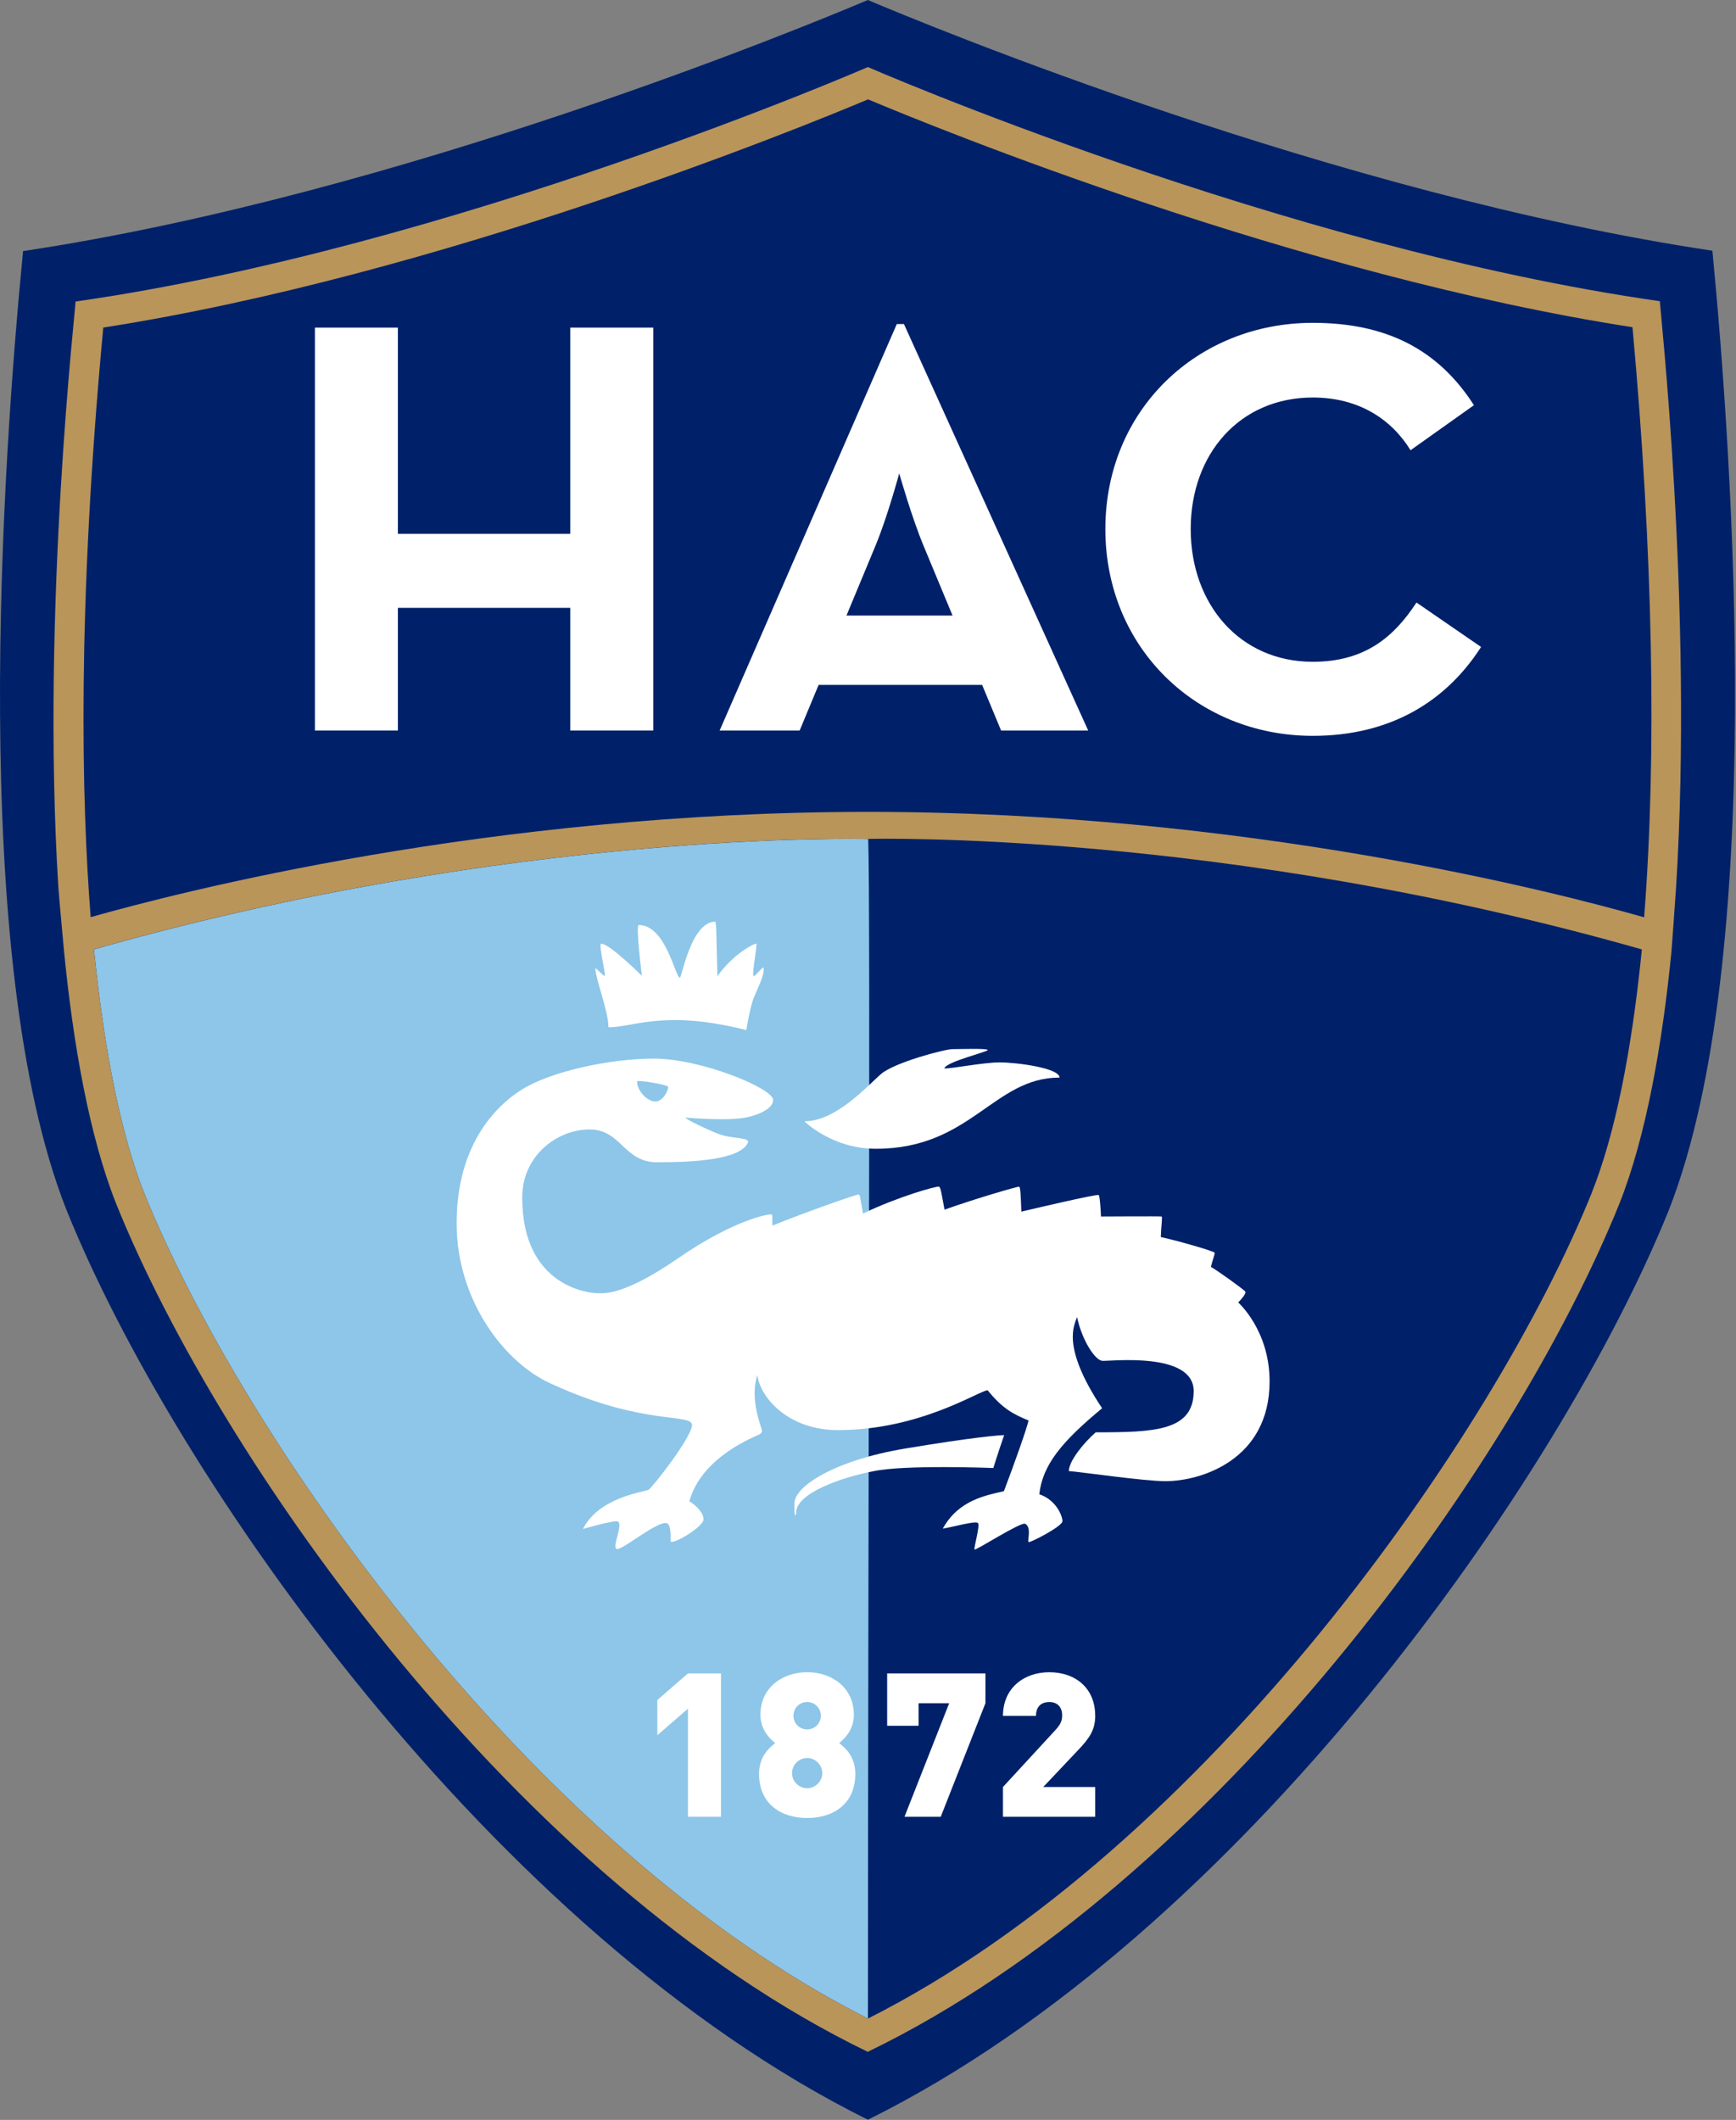
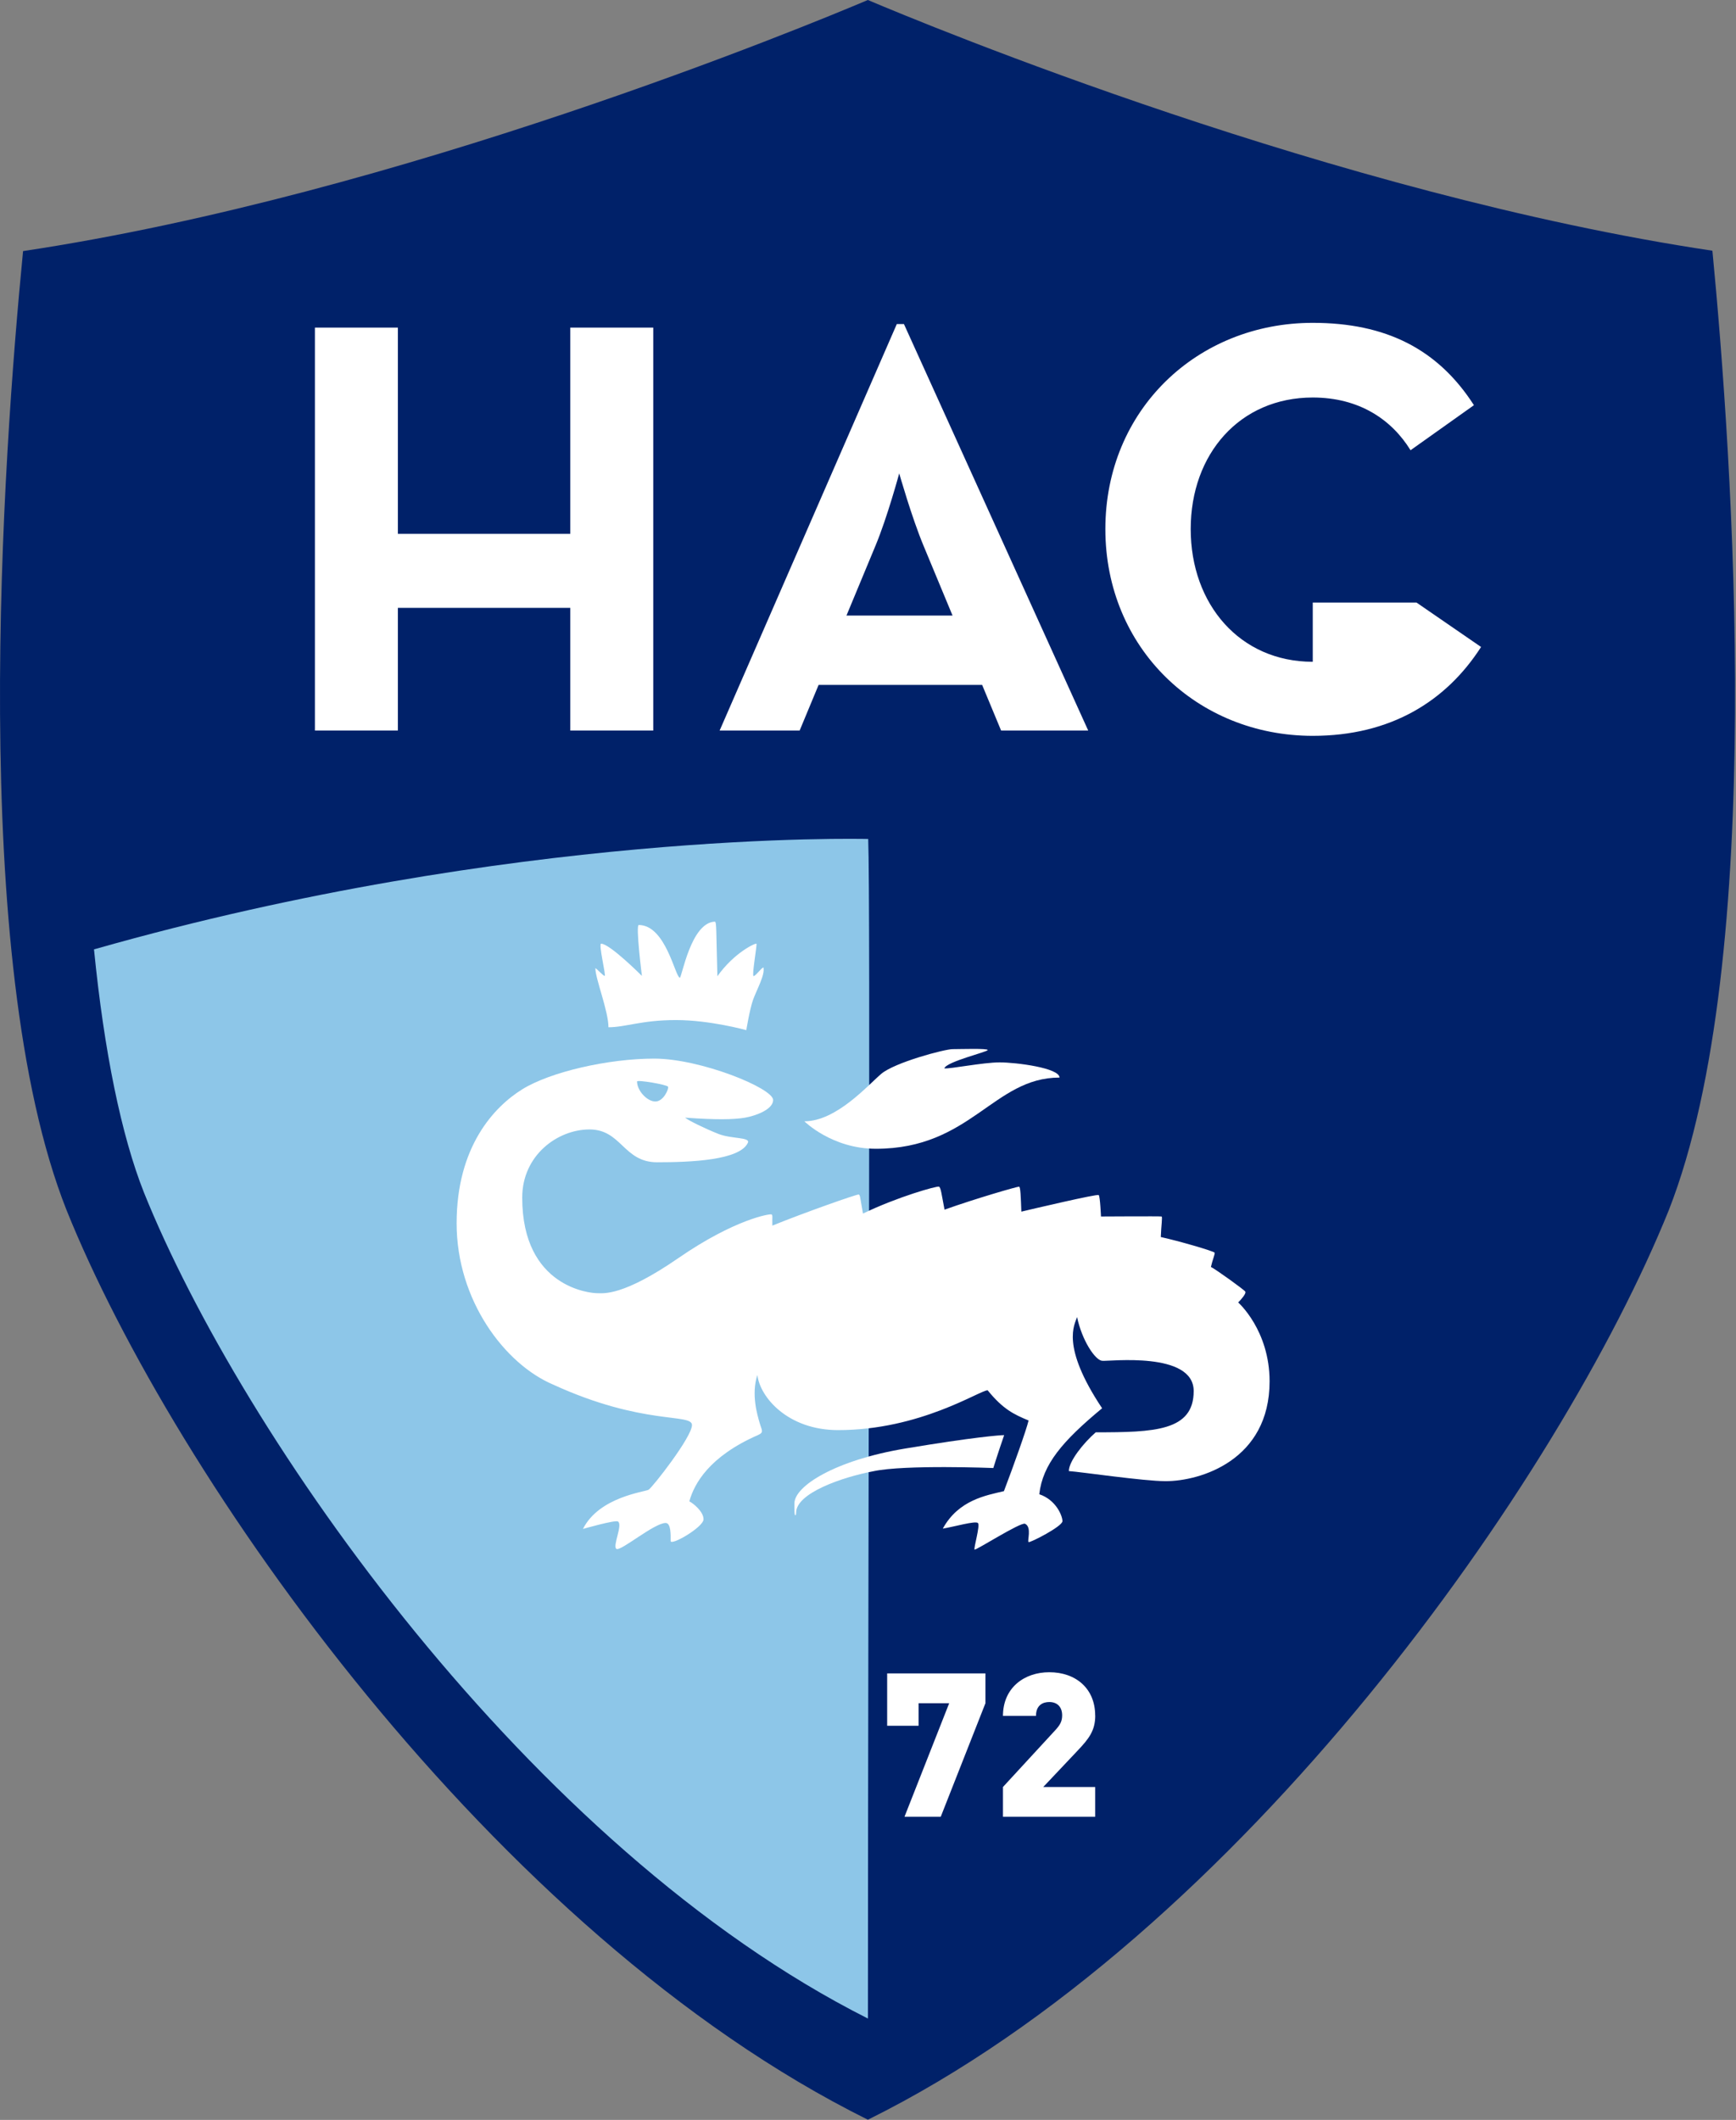
<svg xmlns="http://www.w3.org/2000/svg" width="511" height="624" viewBox="0 0 511 624" fill="none">
  <rect x="0" y="0" width="511" height="624" fill="#808080" stroke="none" />
  <path d="M504.048 73.8C393.168 57.22 272.738 7.32 255.458 0C238.148 7.33 117.628 57.27 6.788 73.91C6.778 74.02 6.758 74.14 6.758 74.25C0.878 134.47 -9.622 282.51 19.588 356.2C51.199 434.78 145.088 569.21 255.468 623.95C365.538 569.48 459.448 434.99 491.208 356.25C520.268 282.23 509.868 134.1 504.058 73.85C504.058 73.84 504.048 73.81 504.048 73.8Z" fill="#002169" />
  <path d="M27.929 279.37L27.669 279.45C30.659 309.61 35.739 334.3 42.379 351.04C71.069 422.33 155.789 543.92 255.479 594.17C255.509 451.22 256.269 266.12 255.559 246.96H255.479C254.339 246.95 151.329 244.29 27.929 279.38V279.37Z" fill="#8DC6E8" />
-   <path d="M193.488 500.41V510.78L202.498 502.96V534.78H212.218V492.58H202.498L193.488 500.41Z" fill="white" />
-   <path d="M247.009 513.09C248.489 511.85 251.339 509.3 251.339 504.73C251.339 496.73 244.819 492.22 237.589 492.22C230.359 492.22 223.839 496.73 223.839 504.73C223.839 509.29 226.679 511.84 228.169 513.09C226.569 514.39 223.429 516.88 223.429 522.16C223.429 530.93 229.829 535.14 237.599 535.14C245.369 535.14 251.769 530.93 251.769 522.16C251.769 516.88 248.629 514.4 247.029 513.09H247.009ZM237.589 501C239.839 501 241.619 502.78 241.619 505.03C241.619 507.28 239.839 509.06 237.589 509.06C235.339 509.06 233.559 507.28 233.559 505.03C233.559 502.78 235.339 501 237.589 501ZM237.589 526.37C235.159 526.37 233.139 524.36 233.139 521.93C233.139 519.5 235.159 517.48 237.589 517.48C240.019 517.48 242.039 519.5 242.039 521.93C242.039 524.36 240.019 526.37 237.589 526.37Z" fill="white" />
  <path d="M261.139 507.99H270.389V501.35H279.399L266.239 534.78H276.909L290.069 501.35V492.58H261.139V507.99Z" fill="white" />
  <path d="M322.368 504.97C322.368 497.03 316.678 492.23 308.858 492.23C301.508 492.23 295.229 496.79 295.229 505.09H304.948C304.948 501.83 307.078 501 308.858 501C311.348 501 312.648 502.6 312.648 504.91C312.648 506.69 312.058 507.76 310.518 509.41L295.229 526.01V534.78H322.378V526.01H307.089L317.169 515.34C320.549 511.78 322.388 509.41 322.388 504.97H322.368Z" fill="white" />
  <path d="M167.868 157.13H117.118V96.43H92.698V215.04H117.118V178.93H167.868V215.04H192.288V96.43H167.868V157.13Z" fill="white" />
  <path d="M263.979 95.39L211.829 215.04H235.379L240.959 201.61H289.099L294.679 215.04H320.319L266.079 95.39H263.989H263.979ZM280.379 181.2H249.159L257.709 160.62C261.199 152.25 264.689 139.34 264.689 139.34C264.689 139.34 268.349 152.25 271.839 160.62L280.389 181.2H280.379Z" fill="white" />
-   <path d="M386.419 194.8C364.969 194.8 350.489 177.88 350.489 155.73C350.489 133.58 364.969 117.01 386.419 117.01C400.029 117.01 409.619 123.46 415.199 132.53L433.859 119.27C423.219 102.7 407.869 95.03 386.419 95.03C352.409 95.03 325.369 120.67 325.369 155.73C325.369 190.79 352.409 216.6 386.419 216.6C409.269 216.6 425.659 206.48 435.959 190.44L416.949 177.36C410.319 187.48 401.779 194.8 386.429 194.8H386.419Z" fill="white" />
-   <path d="M488.589 88.66C377.329 72.83 255.459 19.74 255.459 19.74C255.459 19.74 133.449 72.87 22.229 88.76C22.488 88.86 12.028 178.76 17.178 261.2C17.319 263.48 18.858 280.09 18.858 280.09C21.549 307.41 26.308 334.44 34.169 354.27C64.888 430.6 152.619 554.2 255.379 603.94V603.99C255.379 603.99 255.409 603.97 255.429 603.97C255.449 603.97 255.459 603.99 255.479 603.99V603.94C358.239 554.2 445.979 430.6 476.689 354.27C484.549 334.44 489.309 307.41 491.999 280.09C491.999 280.09 493.088 265.62 493.358 261.21C498.538 178.74 488.369 88.84 488.599 88.66H488.589ZM468.599 350.99C439.909 422.32 355.189 543.91 255.489 594.17C255.489 594.17 255.479 594.17 255.469 594.16C155.789 543.91 71.058 422.32 42.368 351.03C35.728 334.3 30.659 309.61 27.659 279.44L27.919 279.36C151.319 244.27 254.329 246.93 255.469 246.94H255.549C257.309 246.92 359.989 244.4 482.949 279.37L483.289 279.47C480.259 309.96 475.319 334.03 468.589 350.98L468.599 350.99ZM483.969 270.02C458.059 262.61 366.609 238.98 255.469 238.98C144.329 238.98 52.758 262.58 26.689 269.97C23.998 235.83 22.659 179.11 30.398 96.42C129.119 81.03 235.109 37.83 255.519 29.25C275.919 37.83 381.779 80.99 480.529 96.32C486.559 162.32 487.709 222.1 483.959 270.01L483.969 270.02Z" fill="#B9955A" />
+   <path d="M386.419 194.8C364.969 194.8 350.489 177.88 350.489 155.73C350.489 133.58 364.969 117.01 386.419 117.01C400.029 117.01 409.619 123.46 415.199 132.53L433.859 119.27C423.219 102.7 407.869 95.03 386.419 95.03C352.409 95.03 325.369 120.67 325.369 155.73C325.369 190.79 352.409 216.6 386.419 216.6C409.269 216.6 425.659 206.48 435.959 190.44L416.949 177.36H386.419Z" fill="white" />
  <path d="M292.389 432.12C292.389 432.12 293.709 427.83 295.579 422.44C294.369 422.44 286.779 422.99 266.359 426.4C245.949 429.81 233.839 437.4 233.839 442.55C233.839 444.04 233.789 446.04 234.119 446.04C234.119 446.04 234.339 446.04 234.339 445.27C234.339 439.52 247.819 434.82 257.119 433.06C266.309 431.08 292.389 432.12 292.389 432.12Z" fill="white" />
  <path d="M364.468 383.38C365.408 382.44 366.888 380.74 366.558 380.19C366.228 379.64 357.978 373.7 356.438 372.93C356.878 370.95 357.648 369.19 357.538 368.75C357.428 368.31 346.758 365.23 341.688 364.13C341.798 360.72 342.238 358.19 341.908 358.08C341.578 357.97 324.078 358.08 324.078 358.08C324.078 358.08 323.828 352.19 323.418 351.78C323.008 351.37 303.778 355.91 300.638 356.65C300.478 352.28 300.388 349.39 299.978 349.3C299.568 349.22 287.018 352.85 278.028 356.07C277.118 351.37 276.958 349.55 276.378 349.3C275.798 349.05 264.268 352.27 254.018 357.22C253.098 352.02 253.188 351.77 252.768 351.61C252.348 351.45 236.428 357.06 227.348 360.77C227.268 358.29 227.518 357.72 227.098 357.47C226.688 357.22 216.288 358.87 199.778 370.26C183.268 381.65 177.658 380.66 175.758 380.66C173.858 380.66 153.718 379.01 153.718 352.52C153.718 340.06 164.118 332.46 173.528 332.46C182.938 332.46 183.518 342.12 193.418 342.12C203.318 342.12 217.848 341.54 220.158 336.34C220.818 334.69 215.288 335.27 211.488 333.78C207.688 332.29 202.488 329.74 201.668 328.99C210.668 329.65 216.028 329.57 219.328 328.99C222.628 328.41 227.578 326.51 227.578 323.79C227.578 320.32 206.198 311.61 192.588 311.61C178.978 311.61 161.968 315.53 153.718 320.65C145.468 325.77 134.408 337.49 134.408 360.1C134.408 382.71 148.548 401.53 162.858 407.58C189.268 419.69 203.688 415.94 203.688 419.47C203.688 423 192.028 437.85 190.918 438.51C189.818 439.17 176.378 440.58 171.598 450.05C171.598 450.05 181.078 447.33 181.898 447.86C183.408 448.82 180.198 455.17 181.458 455.93C182.718 456.69 192.568 448.3 195.928 448.3C197.578 448.3 197.408 452.04 197.408 453.59C197.408 455.14 207.088 449.52 207.088 447.21C207.088 444.9 204.008 442.48 202.908 441.93C204.338 436.76 208.738 428.72 223.048 422.45C224.958 421.61 224.258 421.13 223.598 418.82C222.938 416.51 221.068 410.46 222.938 404.73C223.708 411.33 231.958 420.96 246.698 420.96C270.918 420.96 288.378 409.24 290.718 409.24C295.258 414.82 298.398 416.31 302.768 418.13C302.108 420.94 298.308 431.58 295.508 438.93C290.308 440.17 282.158 441.5 277.518 449.96C280.818 449.41 287.148 447.59 287.858 448.31C288.578 449.03 286.538 455.79 286.868 456.12C287.198 456.45 300.398 447.98 301.728 448.53C303.818 449.52 302.278 453.7 302.778 453.92C303.278 454.14 312.738 449.3 312.738 447.76C312.738 446.22 310.868 441.49 305.918 439.84C306.908 431.04 312.738 424.21 324.408 414.53C312.088 396.04 316.378 389.88 317.038 387.68C318.468 394.5 322.318 400.34 324.408 400.56C326.498 400.78 351.368 397.7 351.368 409.47C351.368 421.24 339.818 421.61 322.538 421.61C318.908 424.76 314.618 430.15 314.618 433.02C318.028 433.24 336.628 435.99 343.118 435.99C353.348 435.99 373.708 429.83 373.708 406.61C373.708 391.53 364.468 383.39 364.468 383.39V383.38ZM196.648 319.88C196.918 320.49 195.328 324.23 192.908 324.23C190.488 324.23 187.518 321.04 187.518 318.34C187.518 317.76 196.378 319.28 196.648 319.88Z" fill="white" />
  <path d="M175.248 284.99C175.238 288.07 179.098 297.59 179.098 302.38C184.118 302.38 188.888 300.26 198.958 300.26C209.028 300.26 219.678 303.23 219.678 303.23C219.678 303.23 220.668 297.12 221.658 294.32C222.648 291.51 225.288 286.89 224.708 284.75C223.938 285.11 222.398 287.31 221.818 287.31C221.238 287.31 222.888 278.07 222.668 277.79C222.448 277.52 216.178 280.32 211.168 287.36C210.788 273.93 210.948 271.46 210.448 271.29C203.348 271.51 200.708 287.8 200.108 287.8C198.728 287.58 195.978 272.28 188.008 272.28C187.078 272.4 188.948 287.26 188.948 287.26C188.948 287.26 179.488 277.78 176.948 277.78C176.108 277.78 178.438 287.26 177.998 287.26C177.558 287.26 175.518 284.99 175.248 284.99Z" fill="white" />
  <path d="M311.869 317.18C311.869 314.37 299.209 312.72 294.259 312.72C289.309 312.72 279.569 314.7 277.969 314.48C278.579 312.5 290.679 309.64 290.739 309.09C290.799 308.54 282.709 308.82 280.399 308.82C278.089 308.82 263.339 312.73 259.379 316.11C255.419 319.49 246.169 330.06 236.769 330.06C236.769 330.06 244.869 338.15 257.819 338.15C285.789 338.15 292.399 317.19 311.869 317.19V317.18Z" fill="white" />
</svg>